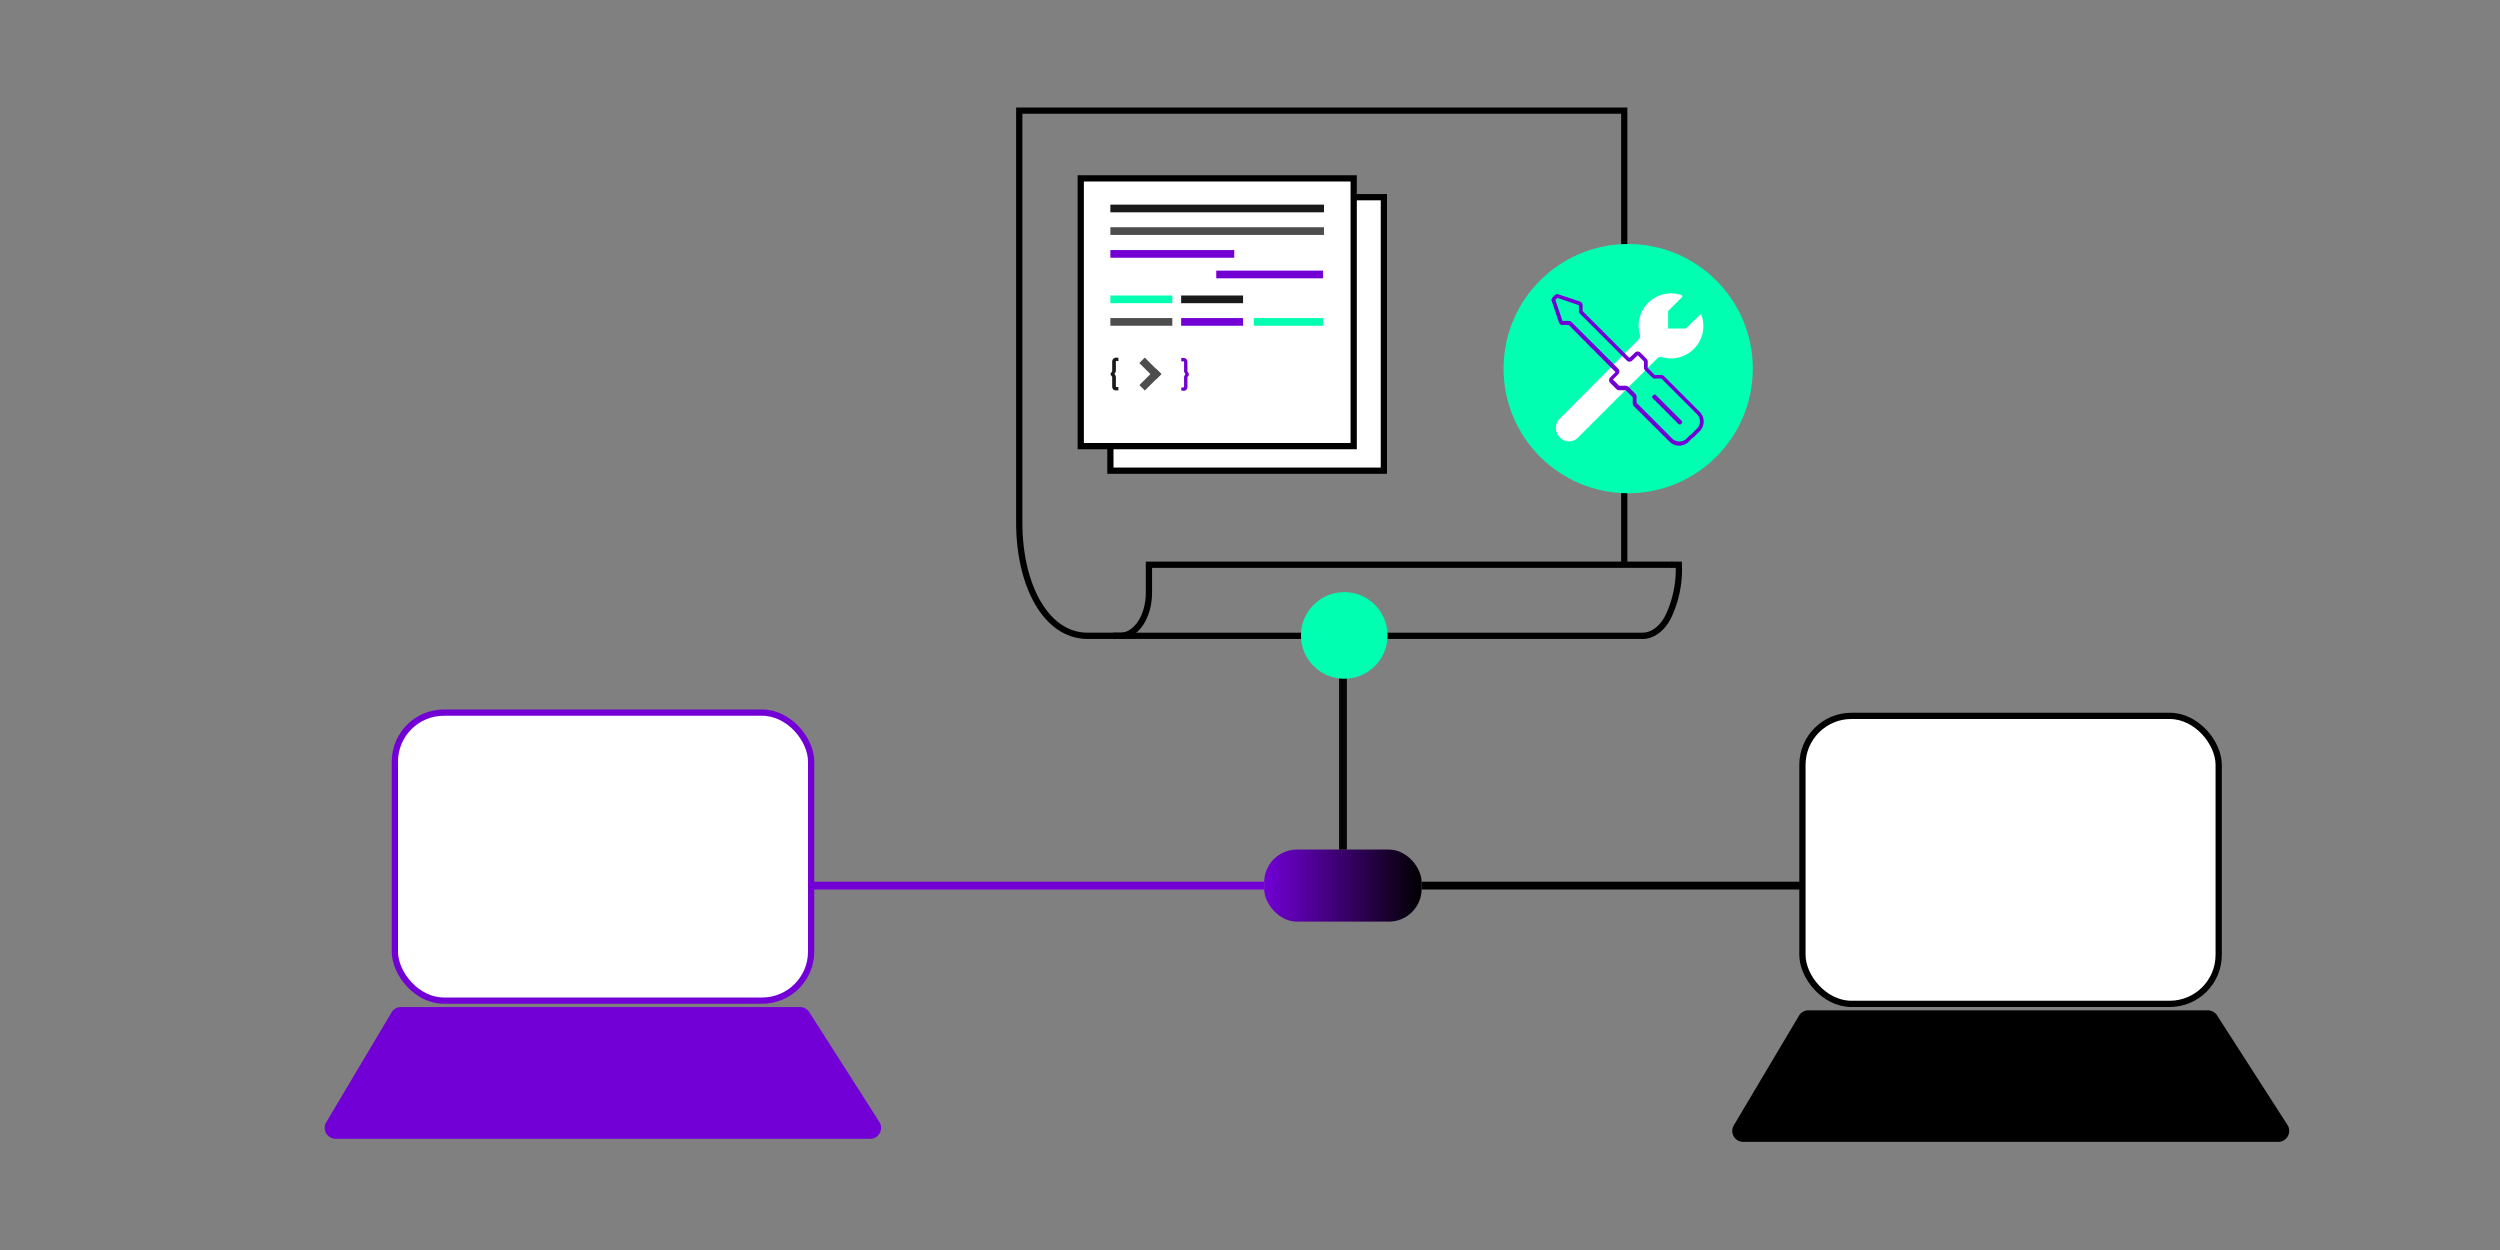
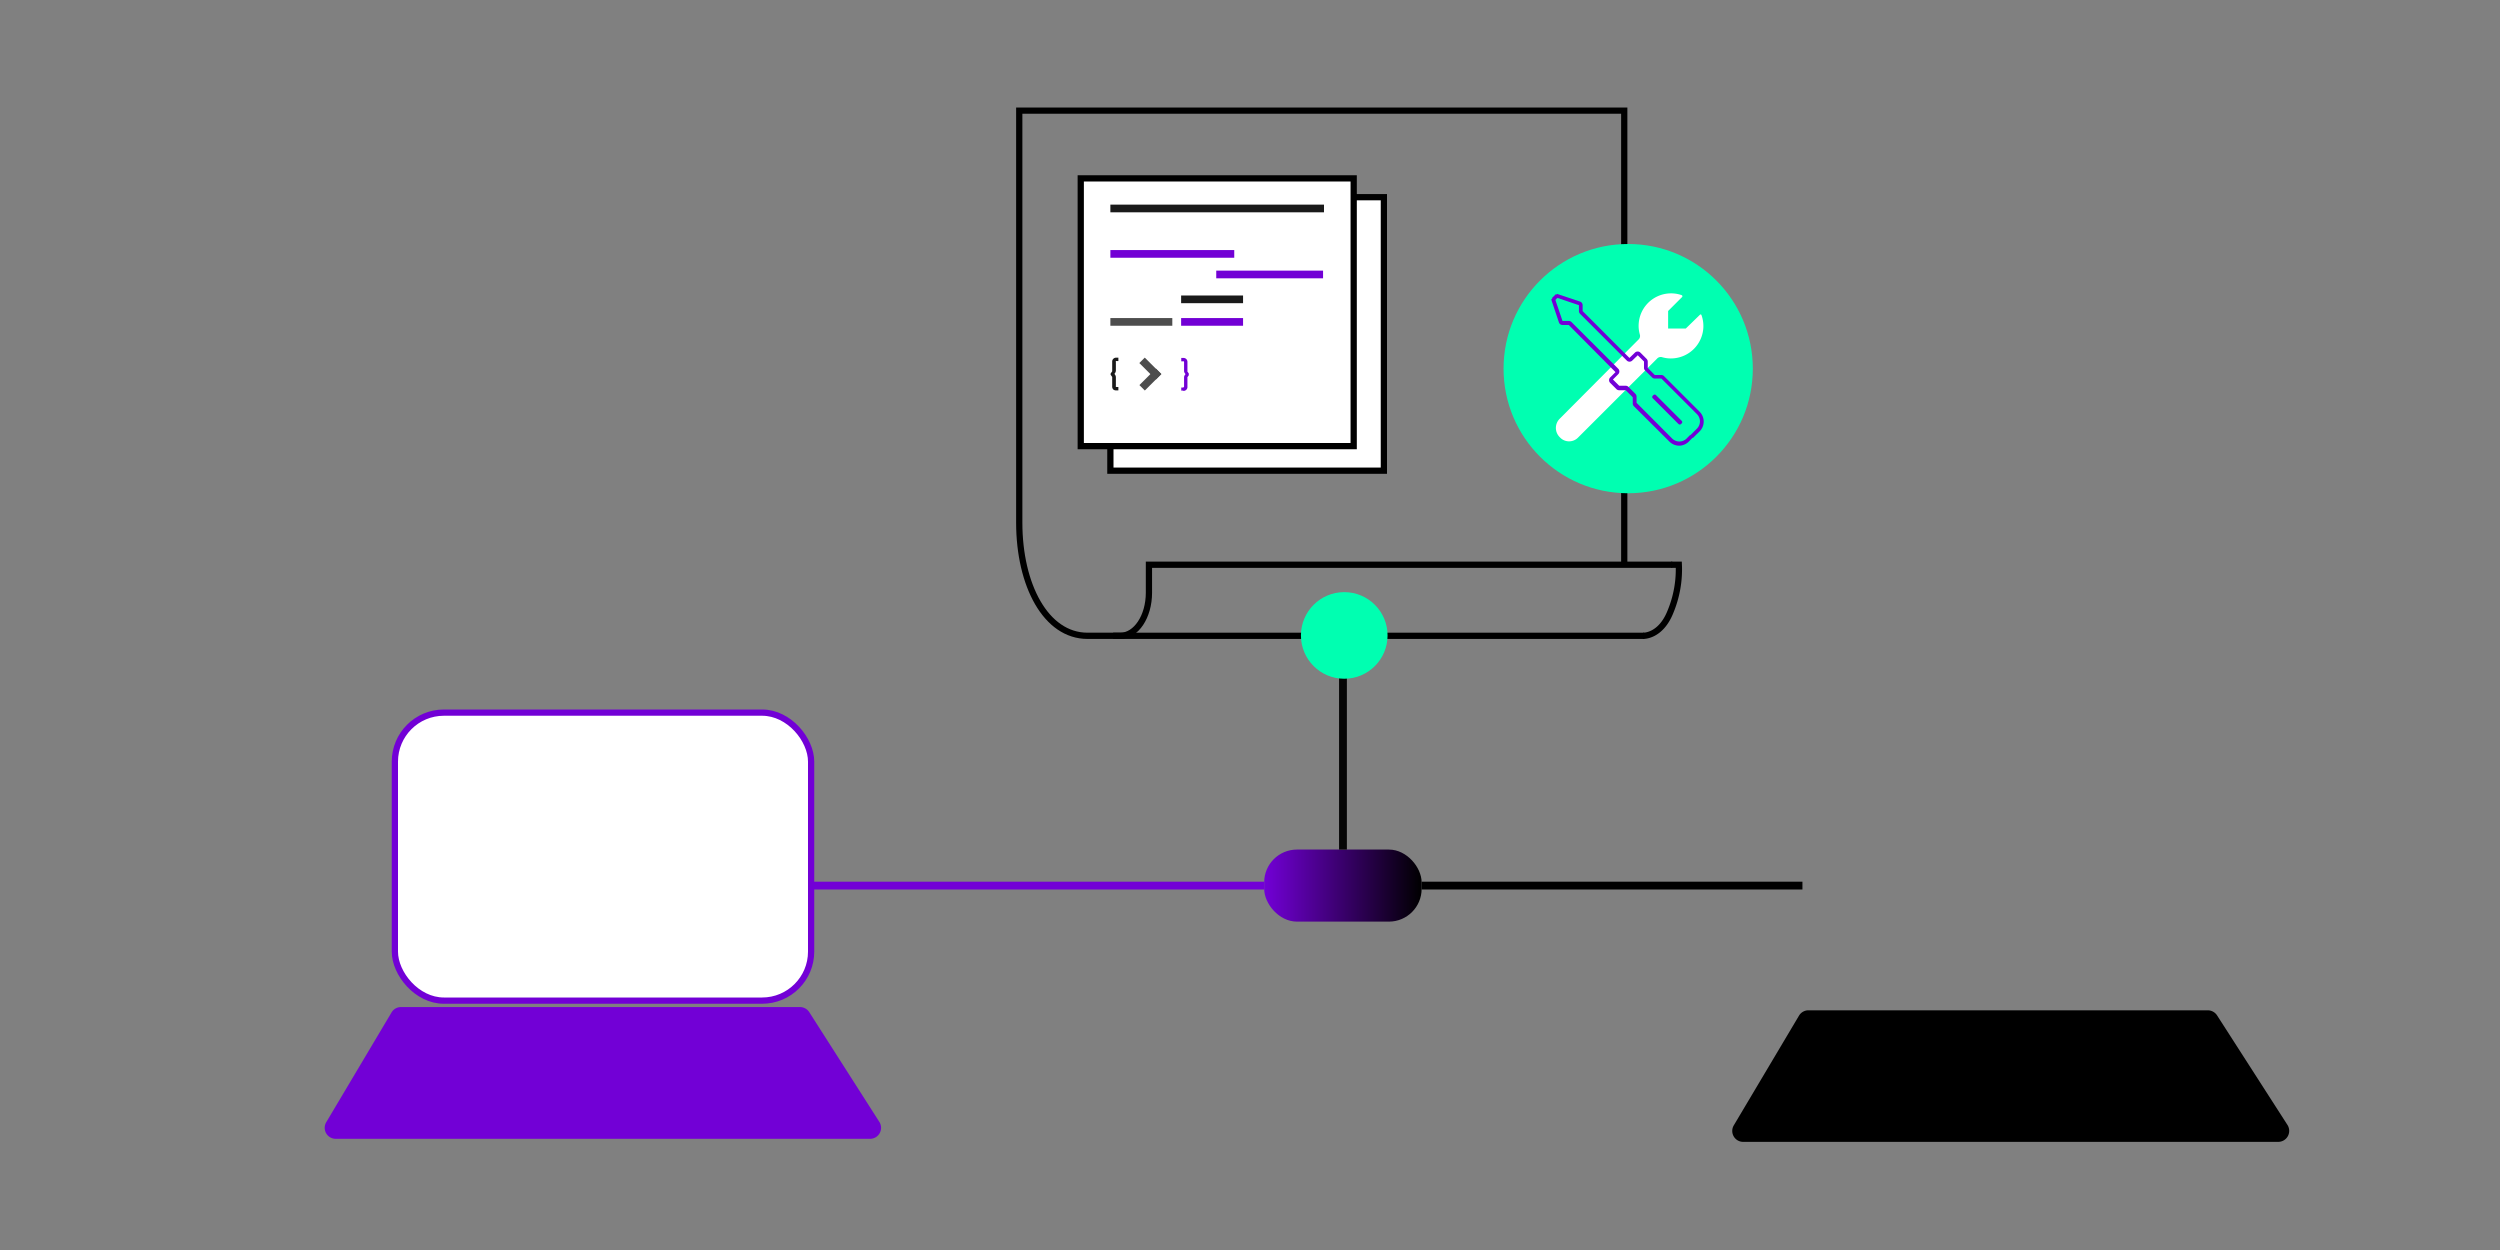
<svg xmlns="http://www.w3.org/2000/svg" viewBox="0 0 400 200">
  <rect x="0" y="0" width="400" height="200" fill="#808080" stroke="none" />
  <defs>
    <style>.cls-1{fill:none;}.cls-1,.cls-2{stroke:#000;}.cls-1,.cls-2,.cls-9{stroke-miterlimit:10;}.cls-2,.cls-7,.cls-9{fill:#fff;}.cls-3{fill:#1a1a1a;}.cls-4{fill:#4d4d4d;}.cls-5{fill:#7200d5;}.cls-6{fill:#00ffb1;}.cls-8{fill:#7200d6;}.cls-9{stroke:#7200d6;}.cls-10{fill:url(#linear-gradient);}.cls-11{fill:#050505;}</style>
    <linearGradient id="linear-gradient" x1="202.27" y1="141.69" x2="227.46" y2="141.69" gradientUnits="userSpaceOnUse">
      <stop offset="0" stop-color="#7200d6" />
      <stop offset="1" />
    </linearGradient>
  </defs>
  <g id="code_registry" data-name="code registry">
    <path class="cls-1" d="M267.56,90.36H183.83v4.48c0,3.81-2.05,6.89-4.58,6.89H174c-6.66,0-10.92-8.11-10.92-18.11V17.7h96.8V90.36" />
    <line class="cls-1" x1="178.1" y1="101.73" x2="263.07" y2="101.73" />
    <path class="cls-1" d="M262.88,101.73s2.79.15,4.38-3.82a17.68,17.68,0,0,0,1.35-7.55H267.4" />
    <rect class="cls-2" x="177.66" y="31.55" width="43.76" height="43.76" />
    <rect class="cls-2" x="172.92" y="28.54" width="43.67" height="42.84" />
    <rect class="cls-3" x="177.66" y="32.74" width="34.18" height="1.23" />
-     <rect class="cls-4" x="177.66" y="36.36" width="34.18" height="1.23" />
    <rect class="cls-5" x="177.66" y="40.01" width="19.82" height="1.23" />
    <rect class="cls-5" x="194.6" y="43.3" width="17.09" height="1.23" />
-     <rect class="cls-6" x="177.66" y="47.28" width="9.91" height="1.23" />
    <rect class="cls-4" x="177.66" y="50.89" width="9.91" height="1.23" />
-     <rect class="cls-6" x="200.61" y="50.89" width="11.08" height="1.23" />
    <rect class="cls-3" x="188.98" y="47.28" width="9.91" height="1.23" />
    <rect class="cls-5" x="188.98" y="50.89" width="9.91" height="1.23" />
    <rect class="cls-4" x="182.18" y="60.12" width="3.74" height="1.23" transform="translate(357.15 -26.47) rotate(135)" />
    <rect class="cls-4" x="182.18" y="58.36" width="3.74" height="1.23" transform="translate(95.61 -112.87) rotate(45)" />
    <path class="cls-5" d="M189.3,62.5H189V62h.28a.17.17,0,0,0,.17-.17V60.4a.66.66,0,0,1,.13-.4l.1-.14-.1-.14a.64.64,0,0,1-.13-.4V57.93a.21.21,0,0,0-.05-.12.16.16,0,0,0-.12,0H189v-.54h.32a.66.66,0,0,1,.49.18.65.65,0,0,1,.18.48v1.43a.16.16,0,0,0,0,.09l.21.3a.27.27,0,0,1,0,.15.25.25,0,0,1,0,.15l-.21.3a.16.16,0,0,0,0,.09v1.43a.62.62,0,0,1-.67.67Z" />
    <path class="cls-3" d="M178.13,62.32a.66.66,0,0,1-.18-.49V60.4a.16.16,0,0,0,0-.09l-.21-.3a.25.25,0,0,1-.05-.15.27.27,0,0,1,.05-.15l.21-.3a.16.16,0,0,0,0-.09V57.89a.62.62,0,0,1,.66-.66h.33v.54h-.29a.15.15,0,0,0-.11,0,.16.16,0,0,0,0,.12v1.39a.71.71,0,0,1-.13.4l-.1.14.1.14a.73.73,0,0,1,.13.4v1.39a.13.13,0,0,0,0,.12.16.16,0,0,0,.11.05h.29v.54h-.33A.65.65,0,0,1,178.13,62.32Z" />
    <circle class="cls-6" cx="260.51" cy="58.98" r="19.94" />
    <path class="cls-7" d="M269.72,52.57H266.9V49.76l2.23-2.23a.19.19,0,0,0-.07-.31,5.19,5.19,0,0,0-6.86,4.46,5,5,0,0,0,.18,1.87.78.78,0,0,1-.21.77L249.55,67a2.08,2.08,0,0,0,0,2.94l.1.1a2,2,0,0,0,2.81,0l12.69-12.68a.78.78,0,0,1,.78-.21,5,5,0,0,0,1.87.18,5.2,5.2,0,0,0,4.73-4.81,5.13,5.13,0,0,0-.3-2.12.14.14,0,0,0-.23-.05Z" />
    <path class="cls-8" d="M268.69,71.31a2.26,2.26,0,0,1-1.58-.65L261.42,65a.65.65,0,0,1-.18-.44v-1l-1.12-1.12h-1.05a.62.62,0,0,1-.44-.18l-1-1a.62.62,0,0,1,0-.87l.85-.85L251,52h-1a.61.61,0,0,1-.58-.43l-1.23-3.68.57-.19L250,51.35h1a.6.6,0,0,1,.44.18L258.92,59a.62.62,0,0,1,0,.87l-.85.85,1,1h1.05a.62.62,0,0,1,.43.18l1.12,1.12a.62.62,0,0,1,.18.43v1l5.69,5.71a1.64,1.64,0,0,0,2.32,0l.58-.59.42.43-.58.58A2.24,2.24,0,0,1,268.69,71.31Z" />
    <path class="cls-8" d="M270.84,70.1l-.42-.43,1.09-1.09a1.64,1.64,0,0,0,0-2.32l-5.69-5.69h-1.05a.58.58,0,0,1-.43-.18l-1.12-1.11a.6.6,0,0,1-.18-.44v-1l-1-1-.88.85a.62.62,0,0,1-.87,0l-7.48-7.48a.62.62,0,0,1-.18-.44v-.94l-3.7-1.25.19-.56,3.68,1.23a.6.6,0,0,1,.42.58v.94l7.49,7.5.88-.85a.62.62,0,0,1,.87,0l1,1a.65.65,0,0,1,.18.44v1L264.76,60h1.05a.58.58,0,0,1,.43.18l5.69,5.69a2.22,2.22,0,0,1,0,3.16Z" />
    <rect class="cls-8" x="248.35" y="47.27" width="0.96" height="0.6" transform="translate(38.36 188.58) rotate(-44.64)" />
    <rect class="cls-8" x="266.4" y="62.33" width="0.72" height="6.4" rx="0.27" transform="translate(31.79 207.82) rotate(-45)" />
    <rect class="cls-9" x="63.18" y="114.02" width="66.6" height="46.08" rx="7.84" />
    <path class="cls-8" d="M64.15,161.13H128a1.78,1.78,0,0,1,1.48.81l11.22,17.57a1.76,1.76,0,0,1-1.48,2.7H53.71a1.76,1.76,0,0,1-1.51-2.66L62.64,162A1.75,1.75,0,0,1,64.15,161.13Z" />
-     <rect class="cls-2" x="288.39" y="114.54" width="66.6" height="46.08" rx="7.84" />
    <path d="M289.36,161.65h63.89a1.78,1.78,0,0,1,1.48.81L366,180a1.76,1.76,0,0,1-1.48,2.7H278.92a1.75,1.75,0,0,1-1.51-2.65l10.44-17.56A1.75,1.75,0,0,1,289.36,161.65Z" />
    <rect class="cls-10" x="202.27" y="135.93" width="25.19" height="11.53" rx="5.24" />
    <rect class="cls-11" x="214.25" y="108.43" width="1.25" height="27.5" />
    <circle class="cls-6" cx="215.08" cy="101.67" r="6.93" />
    <rect class="cls-8" x="129.78" y="141.07" width="72.49" height="1.25" />
    <rect x="227.46" y="141.07" width="60.93" height="1.25" />
  </g>
</svg>